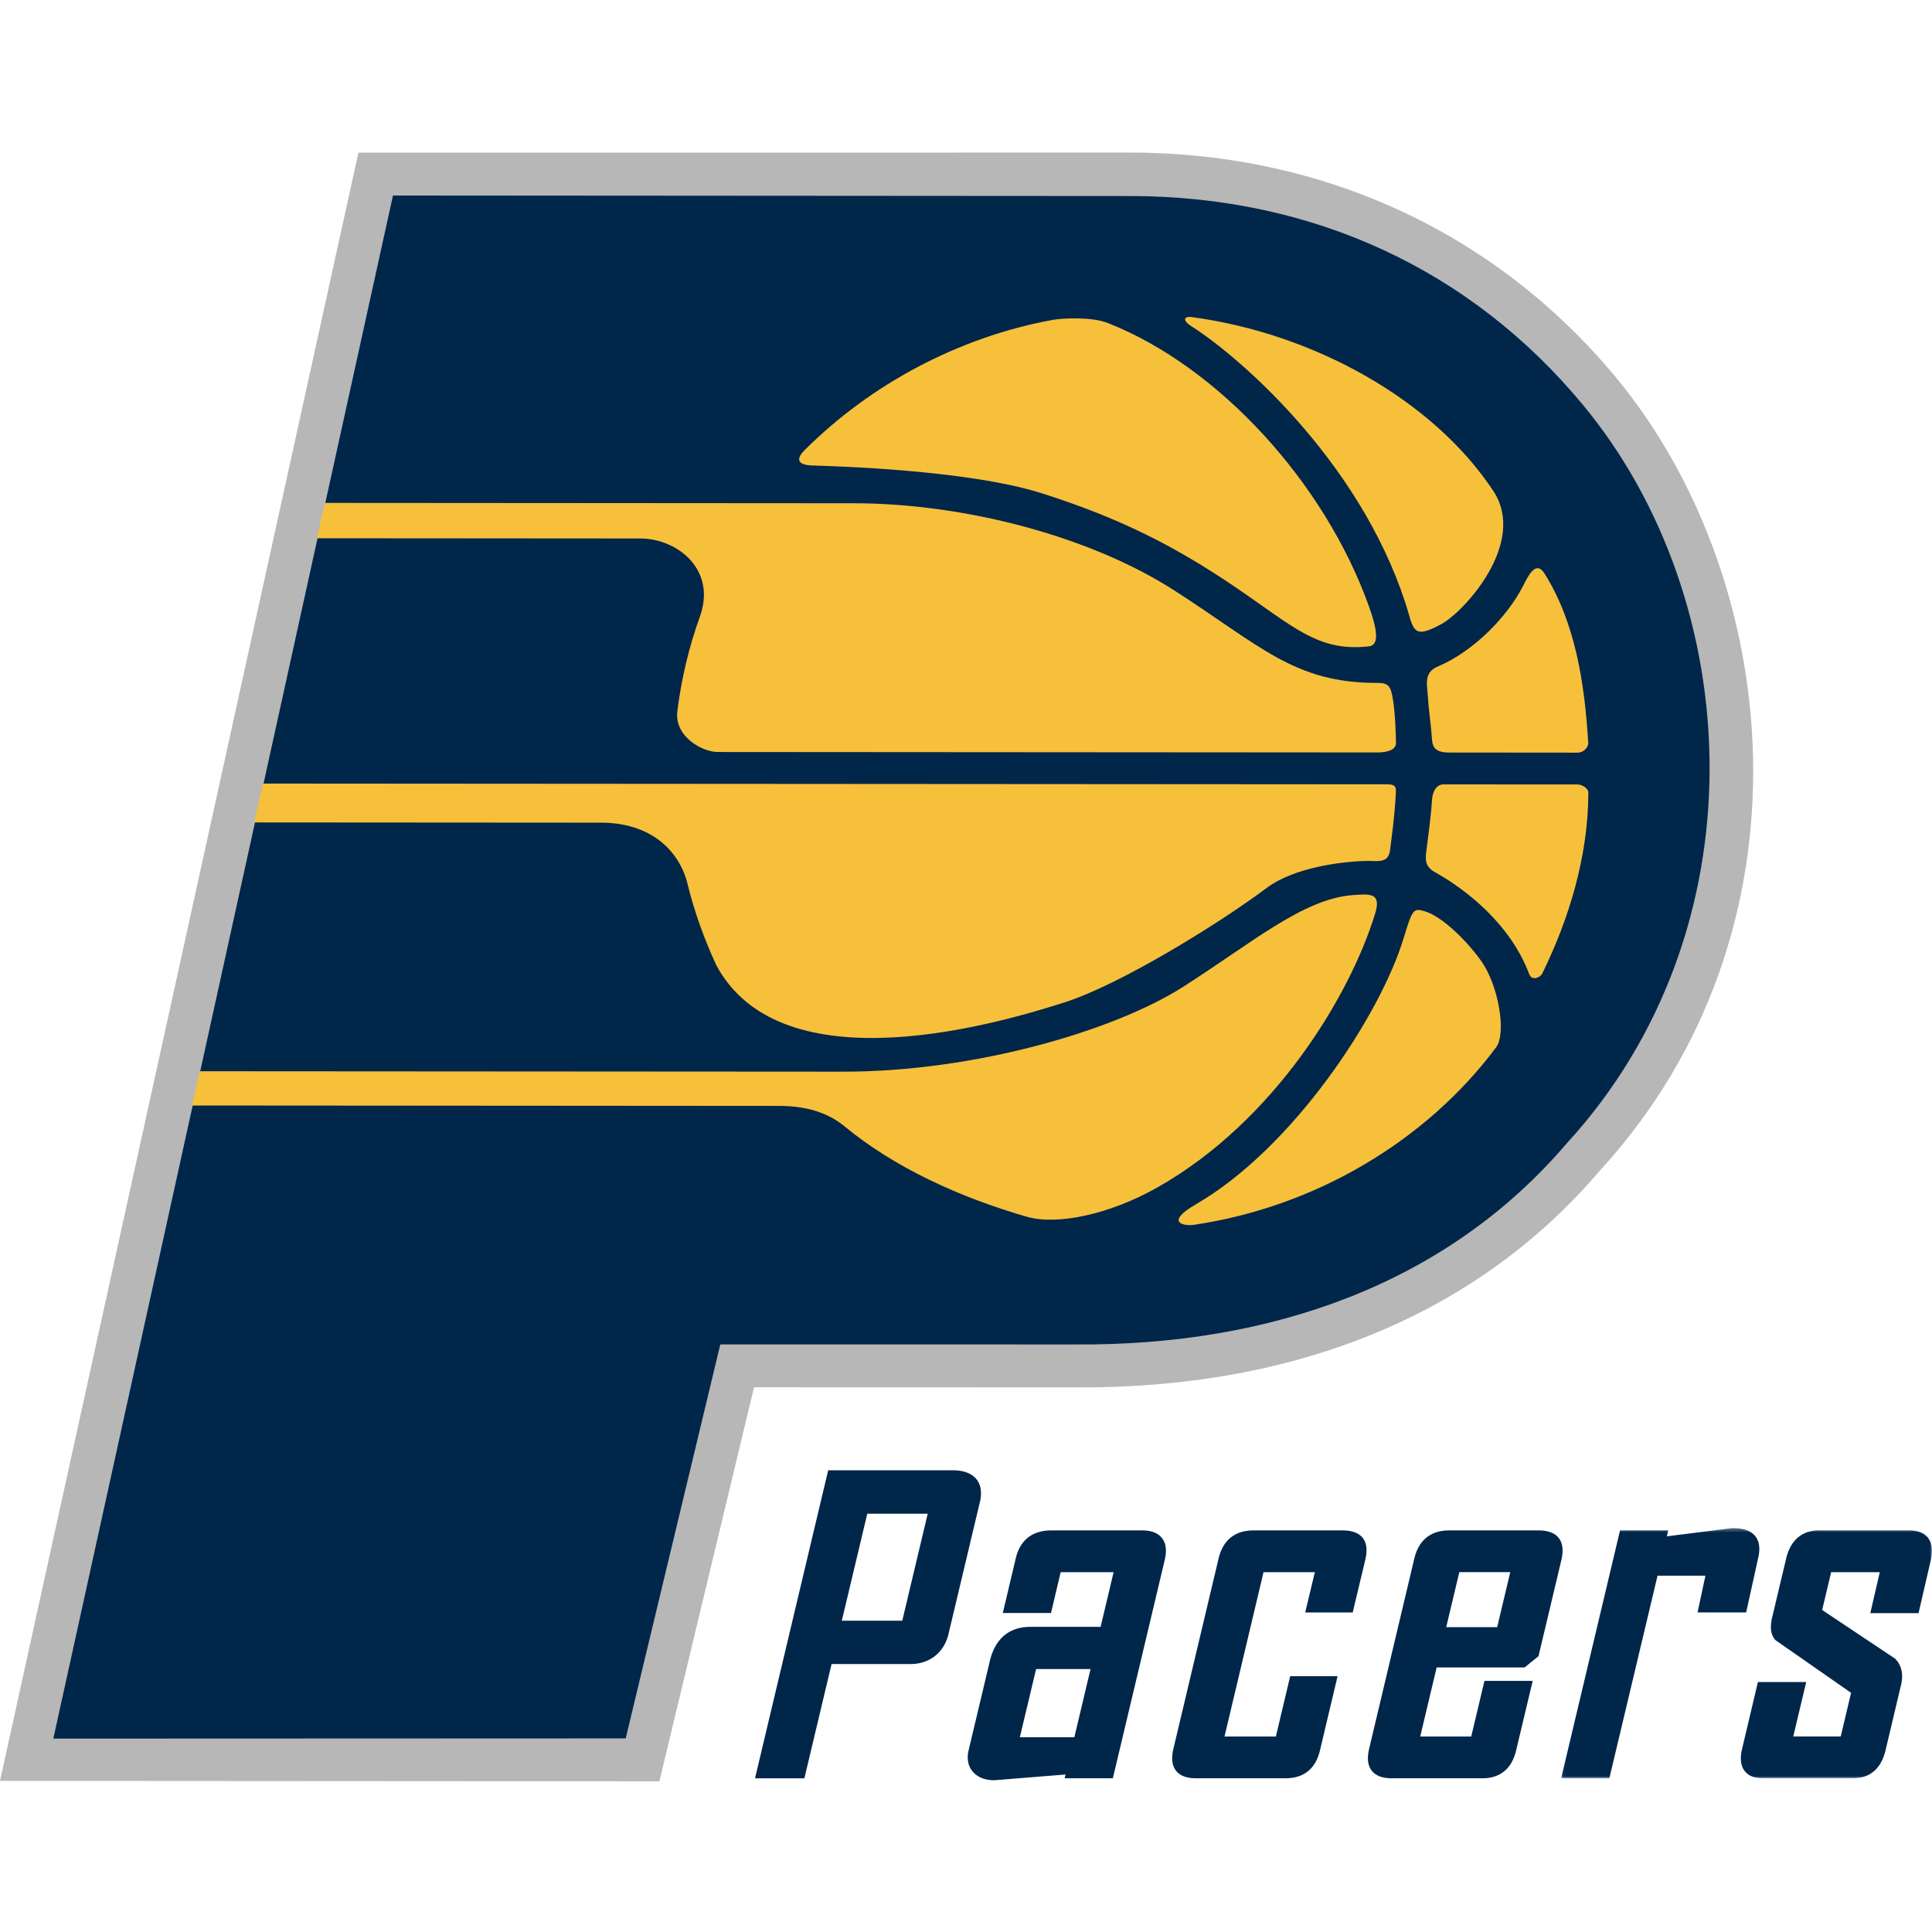
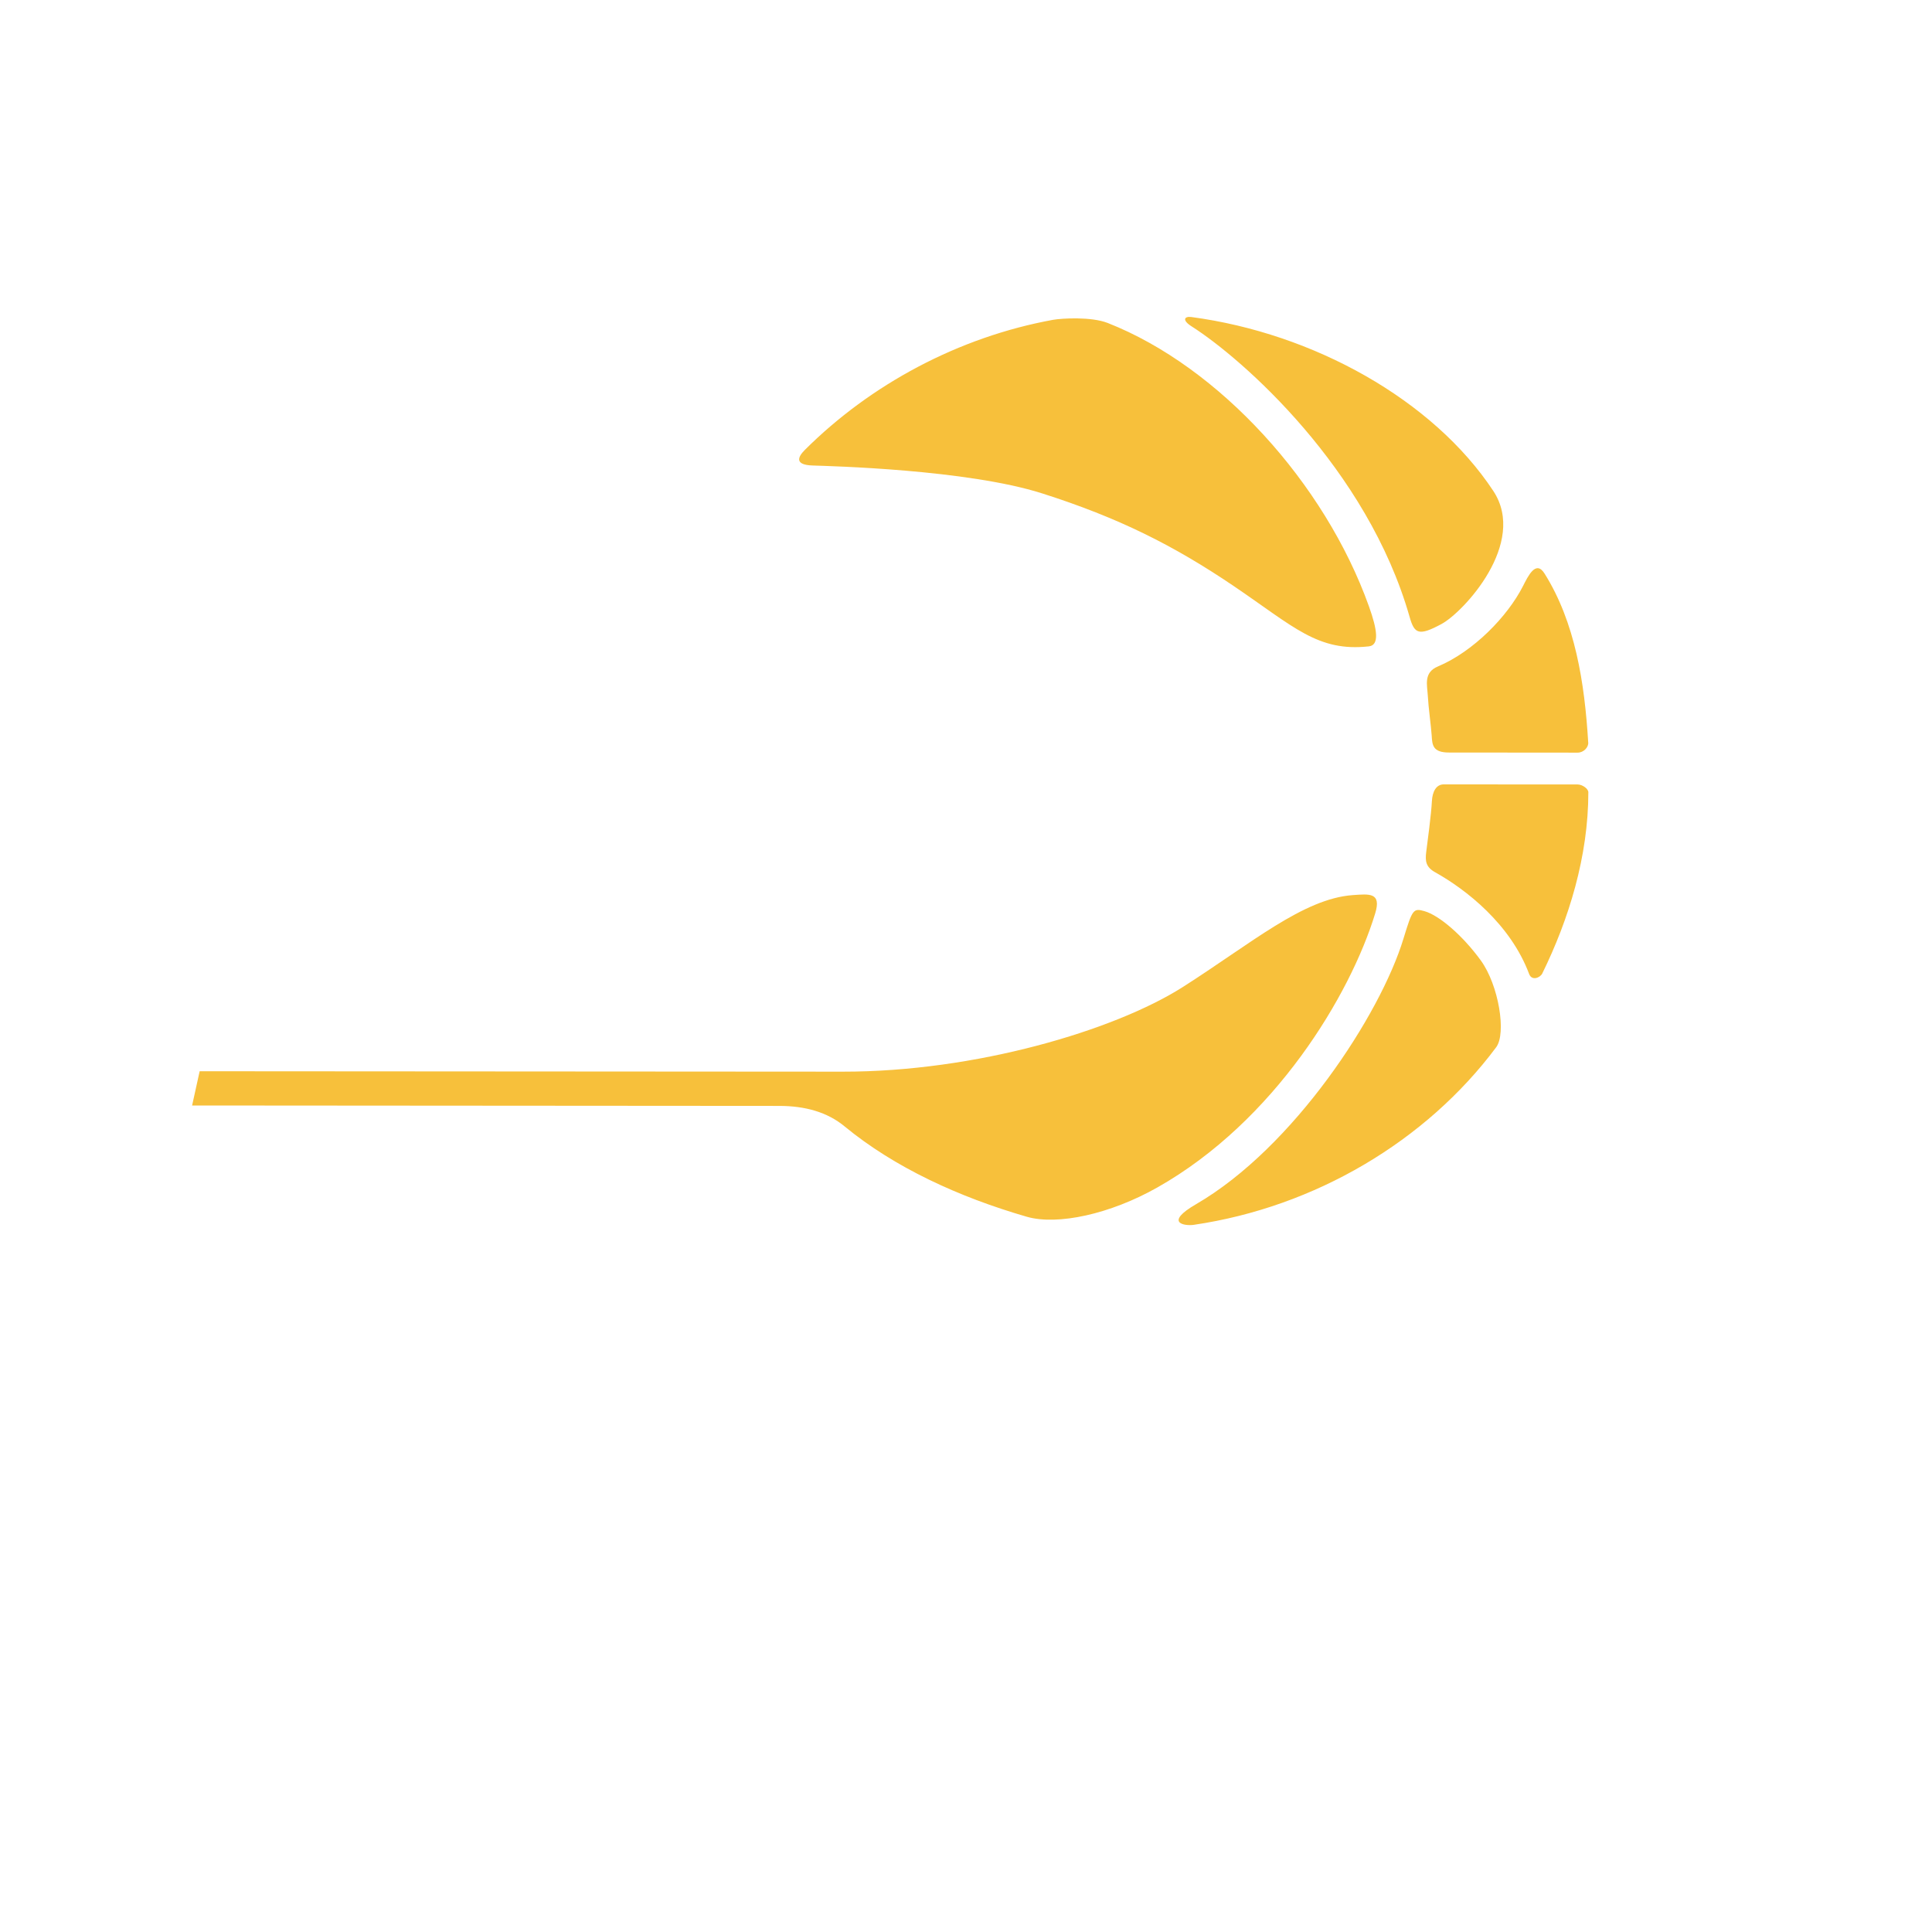
<svg xmlns="http://www.w3.org/2000/svg" xmlns:xlink="http://www.w3.org/1999/xlink" width="500" height="500" viewBox="0 0 500 500">
  <defs>
-     <path id="A" d="M96.032 65.058V.312H.056v64.746h95.975z" />
-   </defs>
+     </defs>
  <g transform="translate(0 39)" fill="none" fill-rule="evenodd">
-     <path d="M418.2 58.668C387.23 21.336 342.644.568 292.66.483L92.76.5 0 421.888l170.656.112 24.488-101.97 83.132.025c57.168.395 104.077-18.954 135.65-55.968 57.348-62.42 47.272-153.544 4.266-205.42" fill="#b6b7b6" />
-     <path d="M186.413 308.93l-24.48 101.965-148.132.057 87.9-399.352 190.94.13c47.55.086 88.272 19.356 117 54.028 42.352 51.07 46.498 135.958-4.17 191.135-31.07 36.42-76.623 52.417-127.116 52.05l-91.944-.013" fill="#00264a" />
    <g fill="#f7c03b">
-       <path d="M82 100.3l83.695.06c9.615 0 19.852 8.075 15.416 20.285-2.744 7.55-4.843 16.298-5.823 24.513-.76 6.413 6.4 10.46 10.516 10.46l170.567.118c3.202 0 4.902-.9 4.902-2.436s-.147-7.177-.76-11.138c-.592-3.784-1.217-4.427-4.276-4.427-21.26-.018-29.93-9.5-52.2-23.85s-54.963-22.626-83.052-22.643l-136.942-.094-2.034 9.154m103.335 110.403c-2.95-6.324-5.68-13.833-7.352-20.748-2.115-8.852-9.597-16.04-22.417-16.052l-89.764-.06 2.225-10.06 290.94.194c2.893 0 2.28 1.218 2.135 4.42-.167 3.22-.9 9.168-1.382 12.676-.46 3.505-3.356 2.676-6.118 2.738-6.553.147-18.72 1.693-25.817 7-12.06 9.057-37.763 24.952-52.23 29.583-15.495 4.925-73.432 22.657-90.396-9.998" />
      <path d="M49.717 247.1l151.923.108c6.7 0 12.47 1.594 16.96 5.317 12.833 10.577 29.48 18.263 47.14 23.37 7.937 2.287 21.562-.67 33.76-7.568 30.418-17.18 49.98-49.87 56.394-70.925 1.682-5.494-1.524-5.045-5.788-4.75-12.816.915-26.283 12.505-44 23.792-17.726 11.273-53.77 21.944-87.975 21.9l-166.46-.107-1.952 8.852M272.58 43.76c2.144-.38 9.833-.854 14.108.83 28.858 11.358 56.16 41.4 67.583 73.303 2.203 6.14 2.744 10.074-.006 10.386-13.23 1.457-19.4-5.06-34.958-15.597s-29.9-17.726-49.618-23.998c-19.418-6.18-54.802-7.06-59.383-7.213-4.566-.154-3.987-2.07-1.994-4.053 16.95-16.9 39.73-29.193 64.268-33.658m138.457 109.424c.08 1.218-1.2 2.598-2.737 2.598-.156 0-33.283-.028-33.283-.028-4.275 0-4.352-1.98-4.5-4.427-.167-2.44-.85-7.326-.998-10.227-.15-2.8-1.174-6.038 2.6-7.617 9.267-3.9 18.03-12.97 22-20.75 1.34-2.613 3.352-6.94 5.63-3.263 7.88 12.585 10.342 28.118 11.28 43.713m-11.892 59.763c-.58 1.12-2.707 1.96-3.394.132-4.864-12.982-16.394-21.9-24.337-26.34-2.406-1.34-2.602-2.902-2.3-5.267.313-2.367 1.313-9.925 1.467-13.122.128-2.522 1.148-4.35 3.052-4.35l34.673.02c1.224.01 2.762 1.107 2.762 2.02 0 16.533-5.02 32.84-11.925 46.905m-90.175 65.042c-2.444.347-7.78-.5.625-5.368 25.207-14.638 47.648-48.992 53.638-68.72 2.3-7.53 2.53-7.92 5.417-7.092 3.856 1.092 9.93 6.343 14.585 12.748 4.65 6.4 6.67 18.895 3.98 22.48-18.1 24.277-46.892 41.347-78.244 45.95M373.048 122.5c-5.856 3.155-6.993 2.568-8.242-1.843-10.947-38.382-43.244-66.805-56.434-75.204-2.522-1.6-1.87-2.65-.05-2.407 31.612 4.205 62.564 21.425 78.148 45.014 8.913 13.514-7.752 31.4-13.422 34.44" />
    </g>
-     <path d="M214.332 341.52l-18.933 79.7h12.774l7.035-29.567h20.43c4.933 0 8.695-2.97 9.83-7.76l8.158-34.3c.182-.753.252-1.467.252-2.146 0-1.4-.37-2.6-1.133-3.58-1.22-1.544-3.337-2.355-6.112-2.355h-32.3zm25.76 11.223l-6.585 27.696H217.86l6.594-27.696h15.64zm31.983 4.327c-4.9 0-8.085 2.5-9.206 7.266l-3.344 14.106H272l2.5-10.562h13.7l-3.363 14.15h-18.183c-5.5 0-9.123 3.065-10.493 8.873l-5.5 23.14a7.4 7.4 0 0 0-.208 1.752c0 1.348.393 2.58 1.186 3.568 1.202 1.523 3.198 2.362 5.617 2.362.064 0 .332-.02.332-.02l18.18-1.466c-.057.203-.242.976-.242.976h12.48l13.417-56.467c.584-2.453.352-4.37-.717-5.712-1.02-1.303-2.772-1.97-5.158-1.97h-23.454zm10.157 35.875L278.04 410.6h-14.107l4.212-17.656h14.087zM324.4 357.07c-4.783 0-7.9 2.5-9.03 7.266l-11.686 49.208c-.594 2.48-.37 4.4.68 5.732 1.022 1.3 2.783 1.942 5.205 1.942h23.047c4.833 0 7.862-2.442 9-7.262l4.548-19.152H333.9l-3.705 15.604H316.9L327 367.88h13.283l-2.498 10.42h12.294l3.235-13.55c.603-2.542.4-4.428-.656-5.762-1.007-1.264-2.768-1.92-5.237-1.92H324.4m50.645.002c-4.774 0-7.882 2.5-9.018 7.266l-11.688 49.208c-.592 2.48-.37 4.4.686 5.732 1.018 1.3 2.768 1.942 5.2 1.942h23.135c2.355.05 4.32-.544 5.848-1.75 1.543-1.23 2.594-3.038 3.176-5.513l4.277-17.947h-12.48l-3.43 14.4h-13.2l4.253-17.868h22.743l3.615-2.915 5.912-24.874c.216-.894.315-1.713.315-2.46 0-1.325-.324-2.425-.995-3.27-1.03-1.294-2.78-1.95-5.206-1.95h-23.143zm15.806 10.8l-3.383 14.24h-13.192l3.392-14.24h13.183z" fill="#00264a" />
    <g transform="translate(403.968 356.162)">
      <mask id="B" fill="#fff">
        <use xlink:href="#A" />
      </mask>
      <path d="M43.995.356L27.412 2.438 27.78.9H15.298L.056 65.058H12.53L25 12.63h12.393l-2.032 9.5h12.575l3.1-14.052c.577-2.42.332-4.322-.722-5.66C49.206 1.02 47.24.312 44.46.312l-.465.044M66.707.9c-2.505 0-6.917.945-8.413 7.266l-3.638 15.298a11.26 11.26 0 0 0-.313 2.507c0 1.083.256 2.214.953 3.05.036.043.055.12.1.166.023.018.023.04.046.057l-.023-.044c.138.14.317.273.657.494L75.09 42.938l-2.68 11.3H60.122l3.36-14.1h-12.5l-4.084 17.235c-.615 2.53-.37 4.5.696 5.847.958 1.214 2.503 1.827 4.585 1.827h23.437c4.38 0 7.274-2.508 8.4-7.262L88 40.972c.1-.44.3-1.287.3-2.308 0-1.348-.343-3-1.7-4.447l-.07-.1-.094-.05L67.606 21.5l2.325-9.78h12.585l-2.45 10.596H92.55L95.722 8.6c.594-2.427.325-4.428-.733-5.782-.685-.865-2.066-1.9-4.736-1.9H66.707" mask="url(#B)" fill="#00264a" />
    </g>
  </g>
</svg>